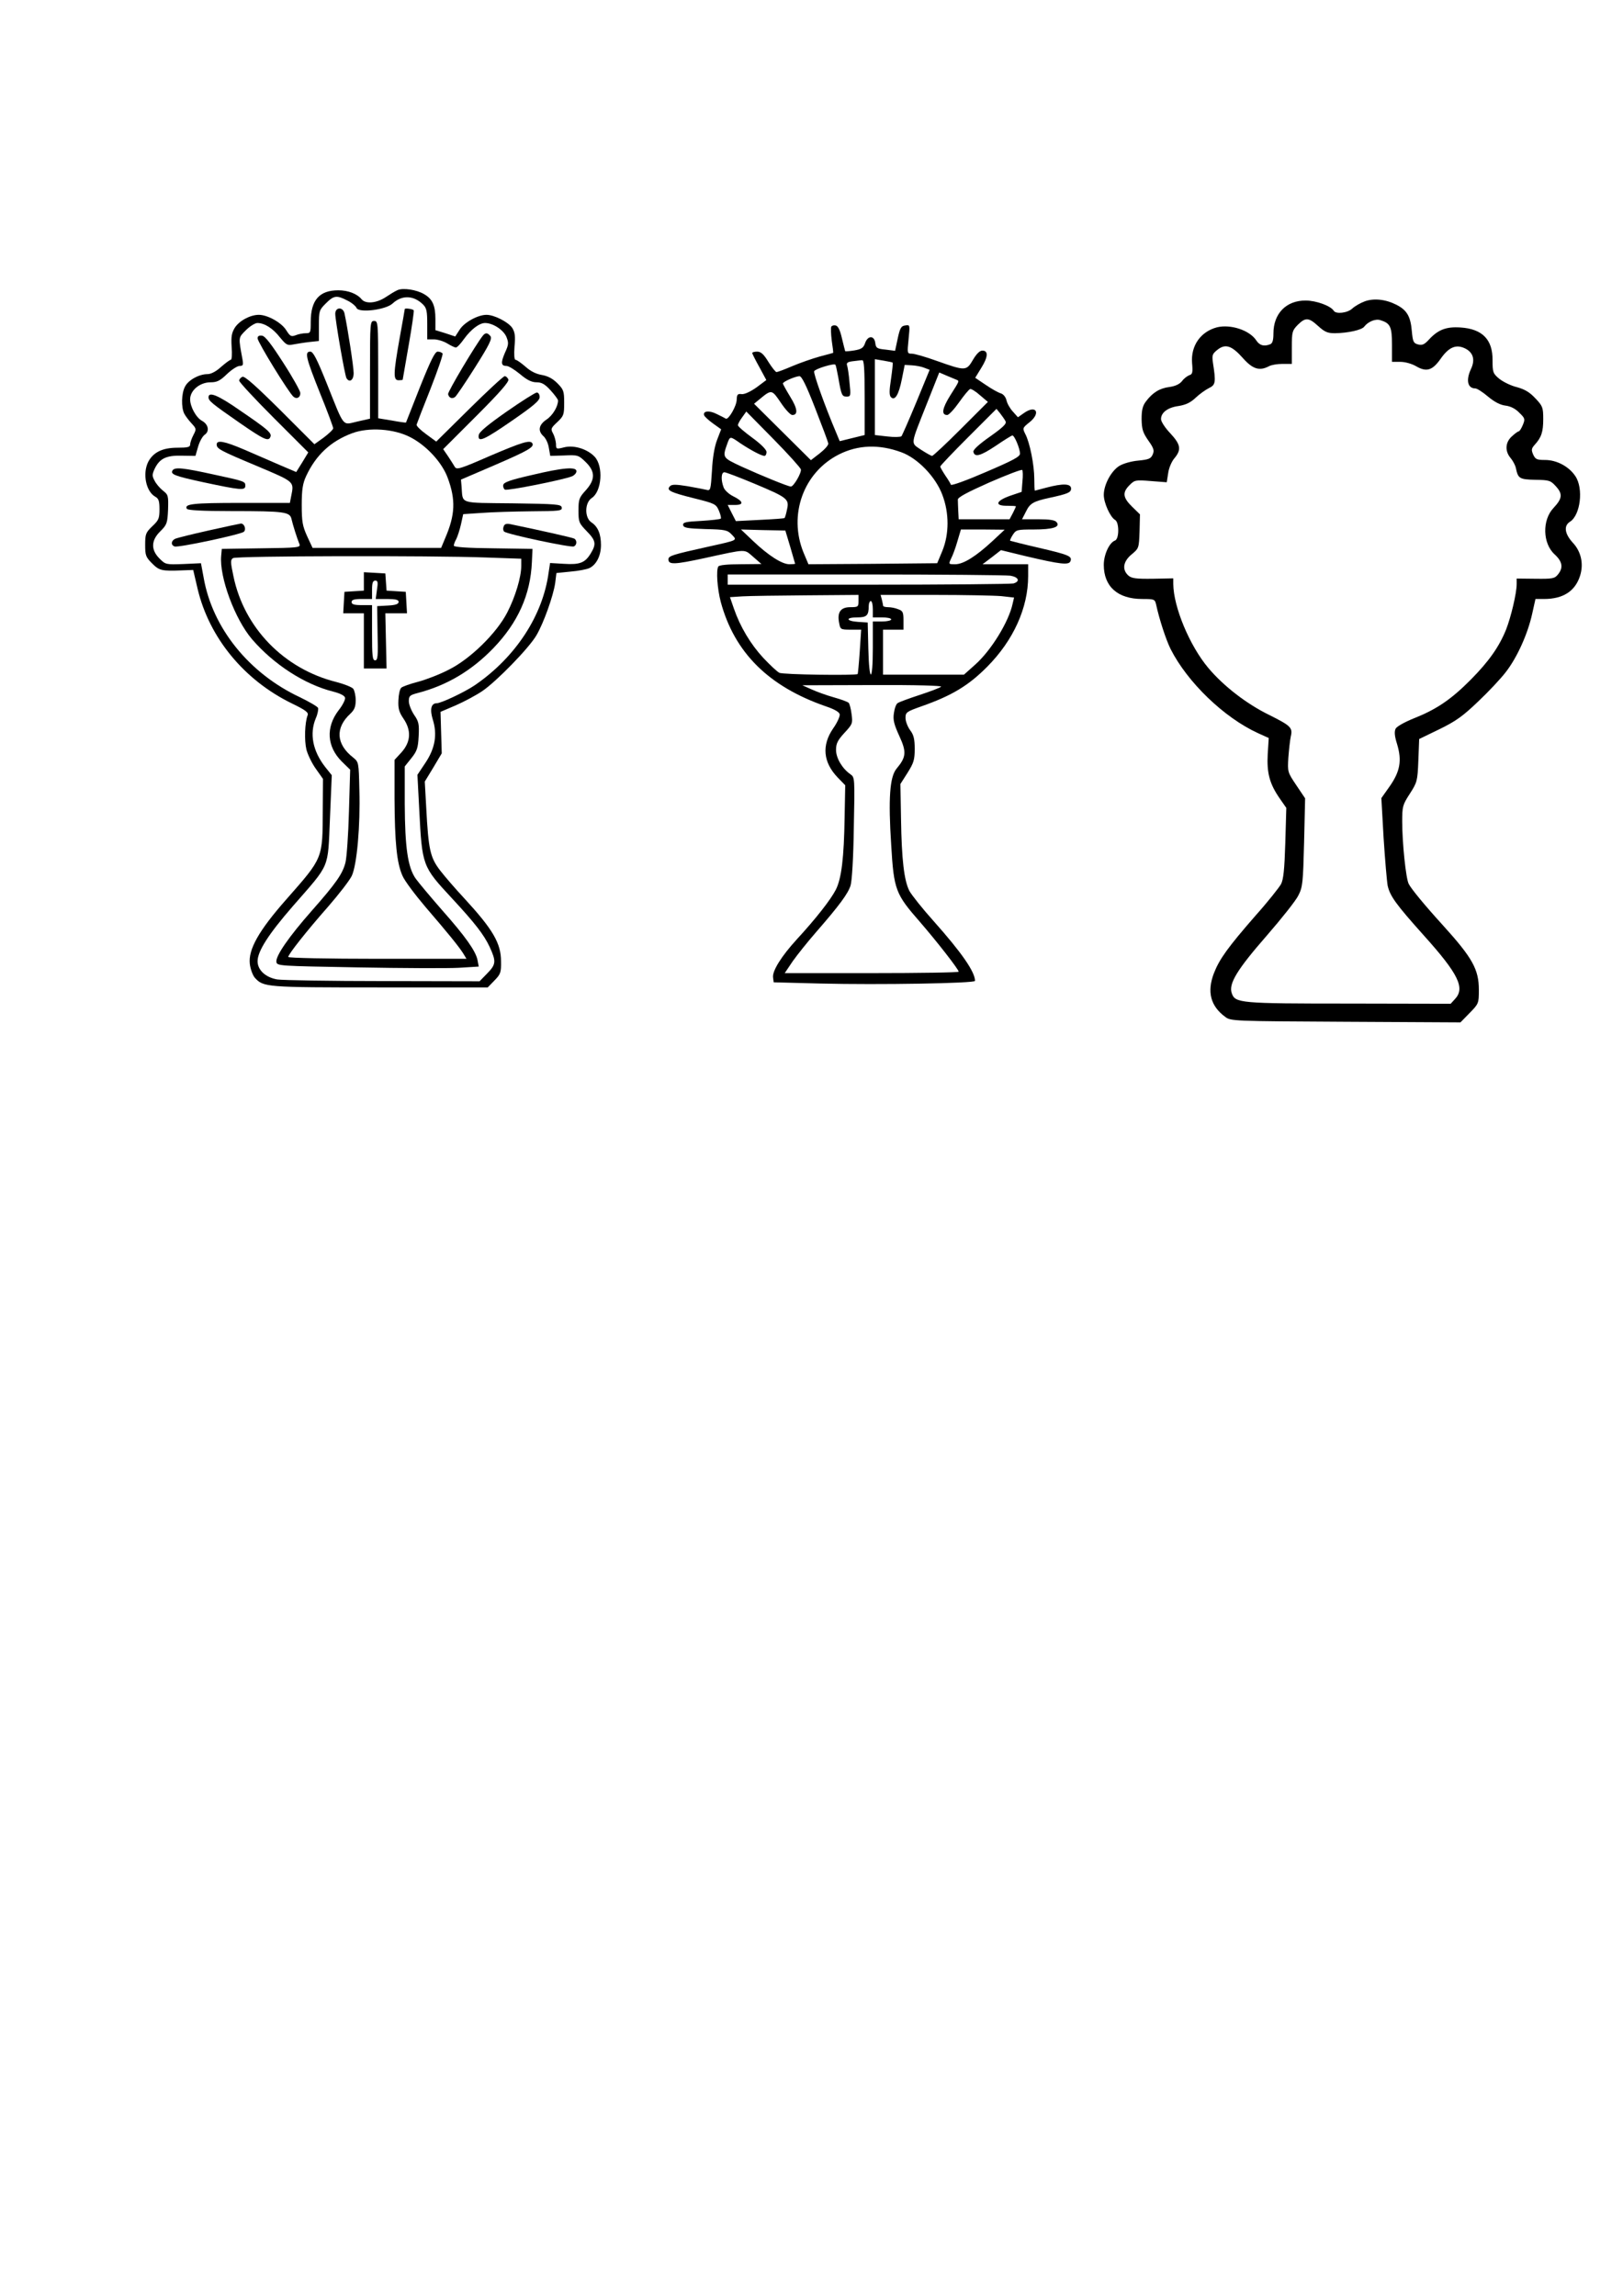
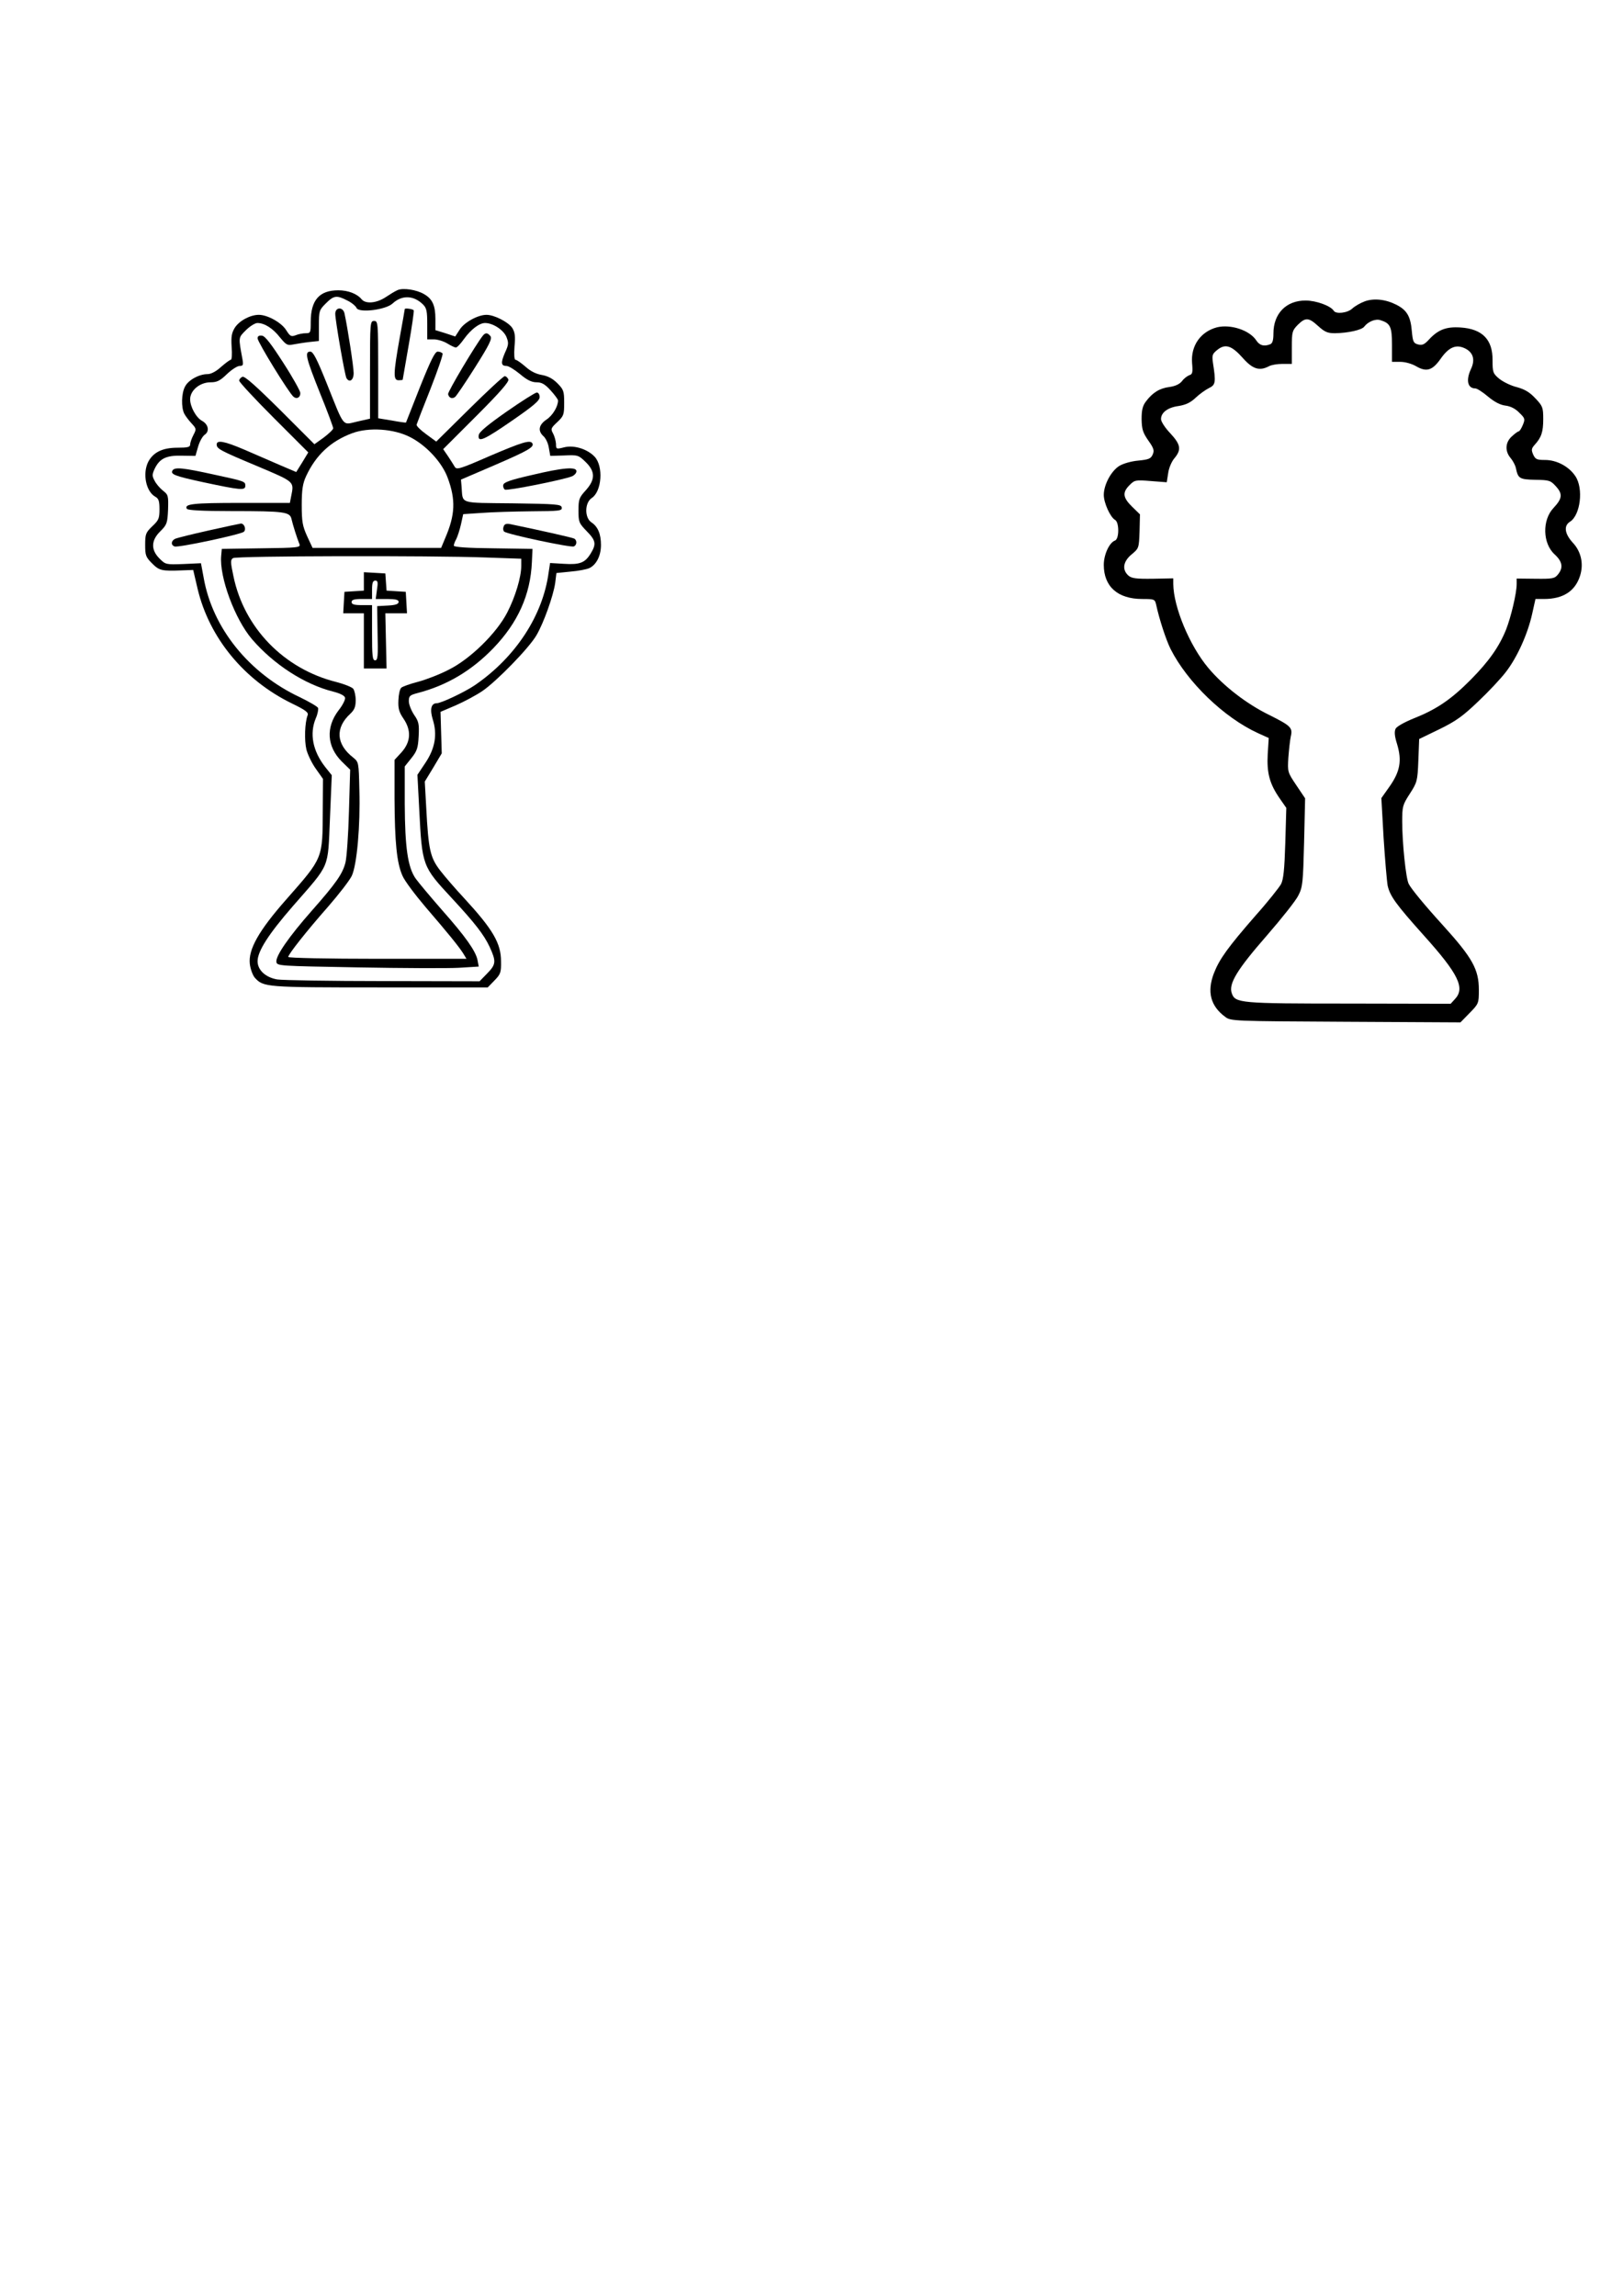
<svg xmlns="http://www.w3.org/2000/svg" version="1.0" width="210mm" height="297mm" viewBox="0 0 794 1123" preserveAspectRatio="xMidYMid meet">
  <g transform="translate(0,1123) scale(0.1,-0.1)" fill="#000000" stroke="none">
    <path d="M1945 9811 c-12 -5 -38 -21 -59 -35 -44 -29 -97 -34 -117 -10 -22 27 -66 44 -114 44 -93 0 -135 -48 -135 -155 0 -52 -1 -55 -24 -55 -14 0 -36 -4 -50 -10 -22 -8 -27 -5 -46 25 -23 37 -91 75 -134 75 -42 0 -96 -29 -118 -64 -15 -25 -18 -43 -15 -93 3 -35 1 -63 -4 -63 -5 0 -26 -16 -48 -35 -24 -22 -49 -35 -66 -35 -41 0 -94 -29 -110 -61 -18 -33 -19 -102 -4 -132 6 -12 23 -34 36 -48 24 -26 24 -28 9 -57 -9 -17 -16 -38 -16 -47 0 -12 -13 -15 -62 -15 -73 0 -118 -22 -143 -69 -29 -58 -11 -146 35 -171 16 -9 20 -21 20 -61 0 -45 -4 -54 -35 -83 -32 -31 -35 -38 -35 -91 0 -52 3 -60 34 -91 35 -35 46 -38 146 -34 l55 2 22 -94 c57 -238 227 -445 461 -559 66 -32 82 -44 77 -57 -14 -36 -17 -123 -6 -169 7 -26 28 -69 47 -95 l34 -48 -1 -148 c-1 -245 3 -235 -179 -442 -134 -152 -186 -244 -178 -315 3 -25 14 -55 24 -67 43 -47 50 -48 612 -48 l528 0 33 34 c30 31 33 39 32 94 0 88 -40 156 -179 307 -41 44 -94 105 -118 136 -50 65 -58 102 -69 310 l-7 126 42 69 41 69 -3 101 -3 102 75 32 c41 18 99 49 130 70 69 47 228 210 264 272 36 61 83 194 92 256 l6 49 69 7 c37 3 79 11 92 17 34 16 57 60 57 113 0 54 -15 90 -47 111 -34 23 -33 96 2 119 49 32 58 155 14 202 -36 38 -101 58 -149 46 -39 -10 -40 -9 -40 17 -1 14 -7 37 -14 50 -13 23 -11 27 20 56 32 30 34 37 34 95 0 57 -3 65 -34 96 -23 23 -47 35 -76 40 -29 5 -56 19 -80 41 -21 18 -42 33 -48 33 -6 0 -8 24 -5 65 5 50 2 70 -11 91 -20 29 -88 64 -126 64 -42 0 -108 -36 -131 -72 l-22 -34 -48 16 -49 15 0 55 c0 66 -15 98 -55 121 -37 22 -103 32 -130 20z m-246 -51 c21 -10 41 -27 45 -36 10 -26 142 -10 176 21 46 43 104 41 150 -5 17 -17 20 -33 20 -95 l0 -75 33 0 c17 0 47 -9 65 -20 18 -11 37 -20 42 -20 6 0 24 19 40 42 34 47 75 78 103 78 38 0 89 -33 104 -67 12 -30 12 -38 -7 -79 -21 -49 -19 -64 8 -64 10 0 39 -18 66 -40 34 -29 57 -40 81 -40 25 0 41 -9 69 -40 20 -22 36 -44 36 -49 0 -29 -26 -73 -56 -93 -39 -26 -44 -56 -15 -82 11 -10 23 -35 26 -57 l7 -39 68 2 c66 3 70 2 104 -31 49 -47 49 -87 1 -140 -32 -35 -35 -44 -35 -98 0 -56 2 -62 40 -101 45 -46 48 -63 20 -109 -28 -46 -53 -56 -131 -51 l-68 4 -7 -46 c-28 -210 -161 -414 -360 -551 -50 -34 -166 -89 -188 -89 -27 0 -34 -30 -19 -79 23 -73 12 -140 -35 -211 l-40 -60 9 -172 c14 -273 15 -276 158 -430 116 -125 158 -180 186 -239 33 -72 32 -86 -12 -131 l-37 -38 -471 1 c-258 0 -492 4 -519 8 -57 10 -96 46 -96 89 0 49 53 132 173 270 184 211 170 177 181 427 l9 213 -32 40 c-61 78 -78 163 -46 239 9 20 13 43 11 50 -3 7 -43 30 -88 52 -250 117 -429 339 -472 586 l-13 70 -86 -4 c-85 -3 -87 -3 -117 27 -43 43 -41 89 4 133 32 32 35 39 38 106 2 68 1 73 -25 93 -15 12 -34 34 -41 49 -13 23 -12 31 1 59 24 49 56 65 132 63 l67 -1 13 45 c7 25 22 52 33 59 24 17 17 50 -13 67 -29 15 -59 69 -59 106 0 43 47 83 100 83 31 0 46 7 80 40 23 22 51 40 62 40 17 0 19 4 14 33 -20 109 -21 104 17 142 19 19 45 35 56 35 35 0 76 -26 111 -71 30 -36 36 -40 64 -34 17 3 52 9 79 12 l47 5 0 75 c0 72 1 76 34 109 39 39 53 41 105 14z" />
    <path d="M1640 9695 c0 -32 47 -303 55 -315 15 -24 35 -9 35 25 0 31 -29 219 -45 293 -8 32 -45 30 -45 -3z" />
    <path d="M1980 9718 c0 -2 -11 -66 -25 -142 -31 -175 -32 -206 -5 -206 11 0 20 1 20 3 0 1 13 76 29 167 16 91 27 168 25 172 -5 7 -44 12 -44 6z" />
    <path d="M1810 9421 l0 -239 -62 -14 c-75 -17 -61 -35 -149 185 -49 122 -67 157 -81 157 -29 0 -22 -29 47 -202 36 -88 65 -167 65 -173 0 -6 -21 -26 -46 -45 l-46 -33 -168 168 c-120 119 -173 166 -184 162 -9 -4 -16 -12 -16 -19 0 -7 76 -89 169 -182 l169 -169 -29 -48 -30 -48 -82 35 c-45 20 -123 53 -173 75 -96 41 -134 48 -134 25 0 -21 14 -29 198 -106 186 -79 181 -74 166 -149 l-6 -31 -242 0 c-233 0 -276 -5 -262 -29 5 -7 75 -11 219 -11 260 0 285 -4 293 -39 6 -27 27 -94 39 -123 6 -16 -8 -18 -187 -20 l-193 -3 -3 -33 c-10 -104 67 -311 151 -409 106 -123 257 -221 397 -256 35 -9 56 -20 58 -30 2 -9 -12 -37 -32 -62 -63 -83 -57 -177 16 -250 l41 -40 -6 -205 c-3 -113 -11 -225 -17 -249 -14 -55 -45 -100 -165 -236 -112 -127 -177 -221 -173 -250 3 -20 11 -20 398 -27 217 -4 439 -5 494 -2 l98 6 -6 32 c-9 44 -58 114 -175 246 -55 63 -113 132 -128 153 -38 55 -52 150 -53 365 l0 183 32 40 c28 35 33 50 36 107 3 59 1 72 -22 105 -14 21 -26 51 -26 67 0 26 5 30 43 40 142 37 263 108 371 220 120 125 181 261 188 420 l3 65 -192 3 c-126 1 -193 6 -193 13 0 6 5 20 12 32 6 12 17 45 23 72 l11 50 90 6 c49 4 158 7 242 8 140 1 153 2 150 19 -3 15 -24 17 -240 20 -267 3 -243 -5 -250 82 l-3 34 170 73 c162 70 190 87 179 105 -11 17 -50 5 -207 -62 -144 -63 -163 -69 -172 -54 -5 9 -20 32 -33 52 l-24 35 163 163 c115 115 160 167 156 178 -4 9 -12 16 -18 16 -6 0 -84 -72 -173 -160 l-162 -160 -49 36 c-28 20 -49 41 -47 47 2 7 32 85 68 175 35 90 62 167 59 173 -4 5 -14 9 -24 9 -13 0 -33 -40 -86 -172 -37 -95 -69 -174 -69 -175 -1 -1 -32 3 -69 10 l-67 11 0 238 c0 231 -1 238 -20 238 -19 0 -20 -7 -20 -239z m196 -329 c79 -40 156 -123 184 -199 40 -108 37 -181 -12 -295 l-20 -48 -315 0 -314 0 -27 58 c-22 49 -26 70 -26 152 0 75 5 105 21 140 48 104 121 172 226 211 81 30 203 22 283 -19z m372 -589 l172 -6 0 -35 c0 -55 -29 -151 -68 -227 -52 -102 -182 -229 -287 -281 -44 -23 -112 -49 -150 -59 -39 -10 -75 -23 -82 -29 -7 -6 -13 -33 -14 -61 -2 -40 3 -58 24 -89 40 -58 37 -114 -8 -165 l-35 -38 0 -189 c1 -214 11 -316 39 -378 10 -24 61 -92 112 -152 110 -128 159 -188 184 -226 l17 -28 -436 0 c-240 0 -436 4 -436 9 0 13 91 128 195 246 53 61 105 128 116 151 25 54 42 243 37 419 -3 137 -3 137 -31 160 -83 65 -88 145 -13 214 20 19 26 34 26 66 0 23 -6 48 -12 56 -7 8 -44 23 -83 33 -256 64 -451 265 -503 517 -15 70 -15 81 -2 89 17 11 971 13 1238 3z" />
    <path d="M1780 8386 l0 -45 -47 -3 -48 -3 -3 -52 -3 -53 50 0 51 0 0 -135 0 -135 56 0 55 0 -3 135 -3 135 53 0 53 0 -3 53 -3 52 -47 3 -47 3 -3 42 -3 42 -52 3 -53 3 0 -45z m64 -41 l-6 -45 56 0 c42 0 56 -4 56 -14 0 -11 -15 -16 -52 -18 l-53 -3 2 -132 c3 -113 1 -133 -12 -133 -13 0 -15 22 -15 135 l0 135 -50 0 c-38 0 -50 4 -50 15 0 11 12 15 50 15 l50 0 0 45 c0 34 4 45 16 45 12 0 14 -8 8 -45z" />
    <path d="M2362 9588 c-37 -47 -172 -274 -170 -286 4 -18 19 -25 34 -14 6 4 50 69 98 145 70 111 85 141 75 153 -14 17 -24 18 -37 2z" />
    <path d="M1260 9575 c0 -18 153 -267 176 -286 16 -13 34 -3 33 19 0 9 -37 76 -83 147 -59 92 -89 131 -104 133 -15 2 -22 -2 -22 -13z" />
    <path d="M2479 9217 c-93 -65 -135 -100 -137 -115 -6 -39 25 -25 164 71 104 72 134 97 134 115 0 12 -6 22 -14 22 -7 0 -74 -42 -147 -93z" />
-     <path d="M1020 9287 c0 -18 15 -30 153 -126 120 -83 141 -92 150 -67 7 18 -15 37 -150 129 -106 74 -153 93 -153 64z" />
+     <path d="M1020 9287 z" />
    <path d="M844 8929 c-11 -19 8 -27 151 -58 183 -39 205 -41 205 -17 0 21 -2 22 -155 55 -150 33 -190 37 -201 20z" />
    <path d="M2600 8906 c-101 -23 -136 -35 -138 -48 -2 -9 2 -19 8 -23 11 -7 286 48 328 65 12 5 22 16 22 25 0 23 -65 18 -220 -19z" />
    <path d="M1020 8635 c-80 -18 -153 -36 -162 -40 -21 -9 -24 -31 -4 -38 17 -7 326 59 339 72 13 13 1 41 -15 40 -7 -1 -78 -16 -158 -34z" />
    <path d="M2464 8655 c-4 -9 -3 -20 2 -25 13 -13 324 -79 341 -73 15 6 17 29 3 38 -7 5 -168 41 -313 71 -19 4 -29 1 -33 -11z" />
    <path d="M6677 9756 c-22 -8 -49 -24 -61 -35 -23 -22 -80 -29 -91 -11 -15 24 -86 50 -138 50 -95 0 -157 -64 -157 -161 0 -34 -5 -49 -16 -53 -30 -12 -52 -6 -68 19 -33 50 -125 80 -192 64 -80 -21 -129 -90 -122 -175 4 -45 2 -55 -13 -59 -10 -4 -27 -16 -36 -29 -12 -15 -33 -25 -62 -29 -48 -6 -83 -28 -115 -71 -16 -21 -21 -42 -21 -86 1 -50 6 -66 33 -105 27 -38 30 -49 21 -69 -9 -20 -20 -24 -70 -29 -34 -3 -73 -14 -93 -26 -40 -25 -76 -92 -76 -142 0 -39 32 -109 55 -122 21 -11 21 -93 0 -101 -28 -10 -55 -69 -55 -119 0 -106 68 -167 188 -167 59 0 62 -1 68 -27 15 -70 48 -172 71 -218 82 -162 261 -335 427 -411 l53 -24 -5 -79 c-5 -92 9 -145 59 -217 l32 -46 -5 -172 c-4 -130 -9 -178 -21 -201 -9 -16 -64 -86 -124 -153 -136 -156 -177 -213 -204 -282 -35 -91 -17 -161 55 -214 27 -21 40 -21 589 -24 l562 -3 45 46 c44 45 45 47 45 113 0 100 -31 156 -175 315 -91 100 -155 178 -168 203 -14 26 -32 201 -32 305 0 74 2 82 37 136 36 56 38 62 42 163 l4 105 99 48 c80 39 115 64 189 135 50 47 112 113 137 146 54 70 106 184 128 284 l16 72 42 0 c93 0 152 38 176 113 19 59 5 120 -36 163 -39 43 -45 82 -13 102 51 32 67 163 26 223 -31 47 -91 79 -148 79 -40 0 -47 3 -58 26 -10 23 -9 30 7 48 33 36 42 63 42 126 0 57 -3 64 -38 101 -28 30 -51 44 -90 55 -30 7 -68 26 -87 41 -31 26 -33 32 -33 91 1 101 -50 153 -156 160 -71 5 -111 -11 -156 -60 -21 -23 -32 -28 -52 -23 -23 6 -26 13 -31 66 -6 71 -24 102 -75 128 -53 27 -110 33 -155 17z m-228 -121 c32 -29 46 -35 82 -35 65 1 131 16 143 32 18 24 55 40 79 32 49 -15 57 -32 57 -121 l0 -83 41 0 c23 0 56 -9 78 -22 50 -29 79 -20 119 37 40 57 75 72 119 51 41 -20 51 -56 29 -102 -25 -54 -16 -94 22 -94 8 0 36 -18 62 -40 31 -26 60 -41 85 -44 25 -3 49 -15 68 -35 28 -27 29 -31 17 -60 -7 -17 -16 -31 -20 -31 -4 0 -19 -11 -34 -25 -32 -29 -34 -72 -6 -105 11 -13 23 -35 26 -49 11 -52 17 -56 95 -58 69 -1 75 -3 102 -33 33 -37 30 -59 -13 -105 -56 -59 -53 -174 6 -227 38 -35 43 -65 16 -98 -16 -20 -26 -22 -110 -21 l-92 1 0 -27 c0 -45 -28 -162 -52 -223 -34 -84 -84 -155 -172 -244 -97 -98 -169 -146 -277 -189 -45 -18 -85 -40 -91 -51 -7 -14 -6 -35 7 -76 24 -80 15 -133 -36 -206 l-41 -58 11 -195 c7 -108 16 -213 20 -234 12 -51 40 -90 177 -243 169 -188 203 -257 152 -311 l-21 -23 -496 1 c-537 0 -558 2 -575 51 -16 46 26 115 171 281 73 84 143 172 155 197 21 41 23 62 28 260 l5 215 -43 64 c-43 64 -43 65 -39 135 3 39 8 86 12 104 10 43 0 52 -108 106 -108 53 -221 140 -295 228 -92 109 -171 299 -172 411 l0 28 -100 -2 c-84 -1 -104 2 -120 16 -32 29 -25 69 16 103 36 30 36 31 39 113 l2 83 -38 37 c-46 45 -49 70 -13 106 25 25 29 26 104 20 l78 -6 7 44 c3 25 17 58 31 74 35 42 30 67 -21 122 -25 26 -45 57 -45 69 0 32 33 57 86 64 36 6 59 17 84 41 19 18 49 39 65 47 32 15 34 28 19 124 -5 37 -3 43 22 63 39 31 70 21 125 -41 48 -54 81 -64 128 -39 11 6 40 11 65 11 l46 0 0 81 c0 76 2 82 29 110 38 37 53 37 100 -6z" />
-     <path d="M4067 9632 c-3 -4 -2 -35 2 -68 5 -32 8 -59 7 -60 0 0 -30 -9 -66 -18 -36 -10 -96 -31 -134 -47 -37 -16 -72 -29 -77 -29 -5 0 -23 23 -40 50 -23 38 -37 50 -55 50 -13 0 -24 -3 -24 -7 0 -3 16 -35 35 -69 l34 -63 -48 -36 c-30 -21 -58 -34 -72 -33 -21 3 -24 -2 -25 -28 -1 -31 -40 -98 -53 -92 -3 2 -22 12 -43 22 -38 20 -71 16 -63 -6 3 -7 23 -25 44 -40 l39 -28 -20 -52 c-13 -34 -22 -89 -25 -151 -6 -94 -7 -98 -27 -93 -12 3 -54 11 -94 18 -56 9 -75 9 -84 0 -20 -20 0 -30 116 -59 105 -26 109 -29 123 -61 8 -19 12 -36 9 -39 -3 -3 -46 -8 -96 -11 -77 -4 -90 -7 -88 -21 3 -13 21 -16 109 -19 98 -2 108 -5 129 -27 27 -29 34 -26 -119 -60 -171 -38 -191 -44 -191 -61 0 -27 29 -26 177 6 211 46 192 45 238 6 l40 -35 -102 -1 c-64 0 -104 -4 -109 -11 -11 -19 -5 -108 12 -173 67 -248 234 -414 514 -511 42 -14 66 -28 68 -39 2 -9 -12 -41 -32 -69 -57 -83 -49 -166 22 -240 l37 -38 -3 -157 c-3 -196 -15 -299 -43 -354 -25 -49 -98 -142 -191 -243 -75 -82 -121 -155 -116 -187 l3 -23 230 -6 c284 -7 755 1 755 13 0 44 -65 138 -203 293 -54 60 -107 127 -118 147 -26 51 -38 153 -41 353 l-3 170 35 55 c30 48 35 63 35 117 0 48 -5 69 -23 92 -12 17 -22 43 -22 59 0 28 5 31 78 57 148 52 230 101 322 194 128 129 200 288 200 443 l0 58 -111 0 -112 0 45 34 45 35 119 -29 c174 -41 213 -45 221 -25 9 24 -6 31 -157 66 -74 17 -136 33 -138 34 -2 2 4 15 13 29 16 25 22 26 102 26 94 0 132 12 112 36 -8 10 -34 14 -90 14 l-79 0 20 39 c19 39 36 49 115 66 88 19 105 26 105 45 0 25 -40 26 -120 5 -30 -8 -56 -15 -57 -15 -2 0 -3 26 -3 58 0 67 -22 178 -44 219 -14 28 -14 30 20 57 57 45 34 88 -26 46 l-30 -21 -25 28 c-14 15 -28 40 -31 55 -4 16 -15 30 -28 34 -11 3 -44 21 -73 41 l-52 35 30 49 c33 53 35 84 5 84 -13 0 -29 -16 -46 -45 -32 -55 -37 -55 -175 -6 -55 20 -111 36 -124 36 -23 0 -23 1 -16 71 7 70 7 71 -16 67 -20 -2 -26 -12 -37 -63 l-13 -61 -47 6 c-42 4 -47 8 -50 33 -5 37 -37 37 -50 -2 -8 -23 -18 -29 -52 -35 -24 -4 -44 -5 -45 -4 -1 2 -8 30 -16 63 -9 40 -19 61 -31 63 -9 2 -19 -1 -21 -6z m163 -346 l0 -184 -61 -15 -61 -15 -17 41 c-56 132 -112 289 -108 301 5 12 97 40 104 32 2 -2 8 -29 14 -62 15 -87 18 -94 41 -94 20 0 21 4 14 69 -3 38 -9 76 -12 84 -4 12 3 17 28 20 18 2 39 5 46 5 9 2 12 -41 12 -182z m137 170 c2 -2 -2 -38 -8 -80 -9 -58 -9 -80 0 -89 19 -19 38 12 53 88 l14 70 35 -2 c19 -1 47 -6 61 -12 l26 -10 -65 -158 c-36 -87 -69 -162 -73 -167 -5 -4 -36 -5 -69 -1 l-61 7 0 185 0 186 42 -7 c23 -4 44 -8 45 -10z m311 -83 c16 -7 18 -3 -29 -77 -40 -64 -45 -96 -15 -96 8 0 34 28 58 62 24 34 48 63 54 65 5 2 27 -11 48 -30 l39 -33 -132 -132 c-73 -73 -136 -132 -141 -132 -5 0 -29 14 -54 30 -52 36 -54 17 29 227 l60 151 35 -15 c19 -8 41 -17 48 -20z m-690 -140 c34 -87 63 -164 64 -172 2 -8 -17 -29 -41 -48 l-44 -34 -139 138 -139 138 28 23 c58 48 59 47 103 -18 22 -33 47 -60 56 -60 29 0 26 31 -10 89 -20 33 -36 62 -36 65 0 9 60 35 81 36 11 0 33 -44 77 -157z m931 -63 c7 -12 -9 -28 -75 -75 -53 -37 -84 -65 -82 -75 6 -28 34 -21 109 29 41 28 78 51 82 51 10 0 37 -64 37 -89 0 -15 -34 -33 -167 -90 -92 -40 -169 -68 -171 -62 -2 6 -14 26 -28 46 -13 20 -24 39 -24 43 0 4 62 69 137 144 l138 138 18 -22 c10 -13 22 -30 26 -38z m-1001 -236 c4 -16 -35 -84 -49 -84 -13 0 -143 53 -242 98 -95 45 -94 42 -66 120 11 28 12 28 62 -7 50 -33 102 -61 117 -61 5 0 10 8 10 19 0 11 -26 38 -70 70 -38 28 -70 55 -70 61 0 6 9 23 21 39 l20 28 132 -134 c73 -74 133 -141 135 -149z m491 84 c80 -29 168 -120 201 -208 34 -89 34 -192 0 -275 l-25 -60 -315 -3 -315 -2 -24 57 c-75 184 -1 392 173 480 93 47 196 51 305 11z m593 -143 l-4 -51 -56 -19 c-71 -25 -78 -50 -14 -49 23 0 42 -1 42 -3 0 -2 -7 -17 -15 -33 l-16 -30 -124 0 -125 0 -2 40 c-1 22 -2 47 -2 56 -1 11 46 36 154 84 85 37 158 65 161 61 3 -3 4 -29 1 -56z m-1311 -11 c162 -68 171 -75 159 -127 -4 -21 -10 -40 -12 -41 -1 -2 -56 -6 -120 -9 l-118 -6 -20 39 -20 40 36 0 c45 0 41 18 -10 43 -20 10 -41 29 -46 43 -14 37 -12 74 4 74 7 0 73 -25 147 -56z m175 -309 c13 -44 23 -81 24 -82 0 -2 -13 -3 -28 -3 -36 0 -102 42 -177 113 l-60 57 109 -3 108 -2 24 -80z m989 28 c-81 -75 -142 -113 -182 -113 -33 0 -33 0 -20 28 8 15 22 53 31 85 l17 57 107 0 107 -1 -60 -56z m88 -169 c41 -7 49 -28 15 -38 -13 -3 -332 -6 -710 -6 l-688 0 0 25 0 25 673 0 c369 0 689 -3 710 -6z m-743 -124 c0 -28 -2 -30 -40 -30 -47 0 -65 -24 -55 -76 6 -33 7 -34 57 -34 l51 0 -7 -107 c-4 -60 -9 -109 -10 -110 -8 -8 -368 -3 -383 6 -11 5 -46 38 -79 73 -62 67 -113 152 -144 242 l-19 55 62 4 c34 2 176 4 315 5 l252 2 0 -30z m699 24 l62 -7 -7 -30 c-19 -89 -105 -228 -182 -297 l-56 -50 -198 0 -198 0 0 110 0 110 50 0 50 0 0 45 c0 40 -3 47 -26 55 -14 6 -36 10 -50 10 -13 0 -24 3 -24 8 0 4 -3 17 -6 30 l-6 22 264 0 c146 0 293 -3 327 -6z m-629 -64 l0 -40 45 0 c25 0 45 -4 45 -10 0 -5 -20 -10 -45 -10 l-45 0 0 -130 c0 -171 -18 -173 -22 -2 l-3 127 -47 3 c-60 4 -63 22 -4 22 46 0 56 9 56 56 0 13 5 24 10 24 6 0 10 -18 10 -40z m334 -379 c-5 -5 -52 -23 -104 -40 -52 -17 -101 -35 -108 -40 -8 -4 -16 -27 -19 -50 -5 -33 1 -55 27 -112 36 -78 33 -103 -14 -159 -33 -40 -41 -145 -26 -375 13 -218 21 -238 140 -374 84 -97 190 -233 190 -244 0 -4 -191 -7 -425 -7 l-426 0 39 58 c22 31 73 95 114 142 115 132 156 188 169 228 7 22 14 137 16 283 5 244 5 247 -17 262 -40 28 -70 79 -70 119 0 31 8 47 41 83 40 43 41 47 35 92 -3 26 -10 51 -14 55 -5 5 -37 17 -73 27 -36 10 -85 28 -109 39 l-45 20 344 1 c214 1 341 -3 335 -8z" />
  </g>
</svg>